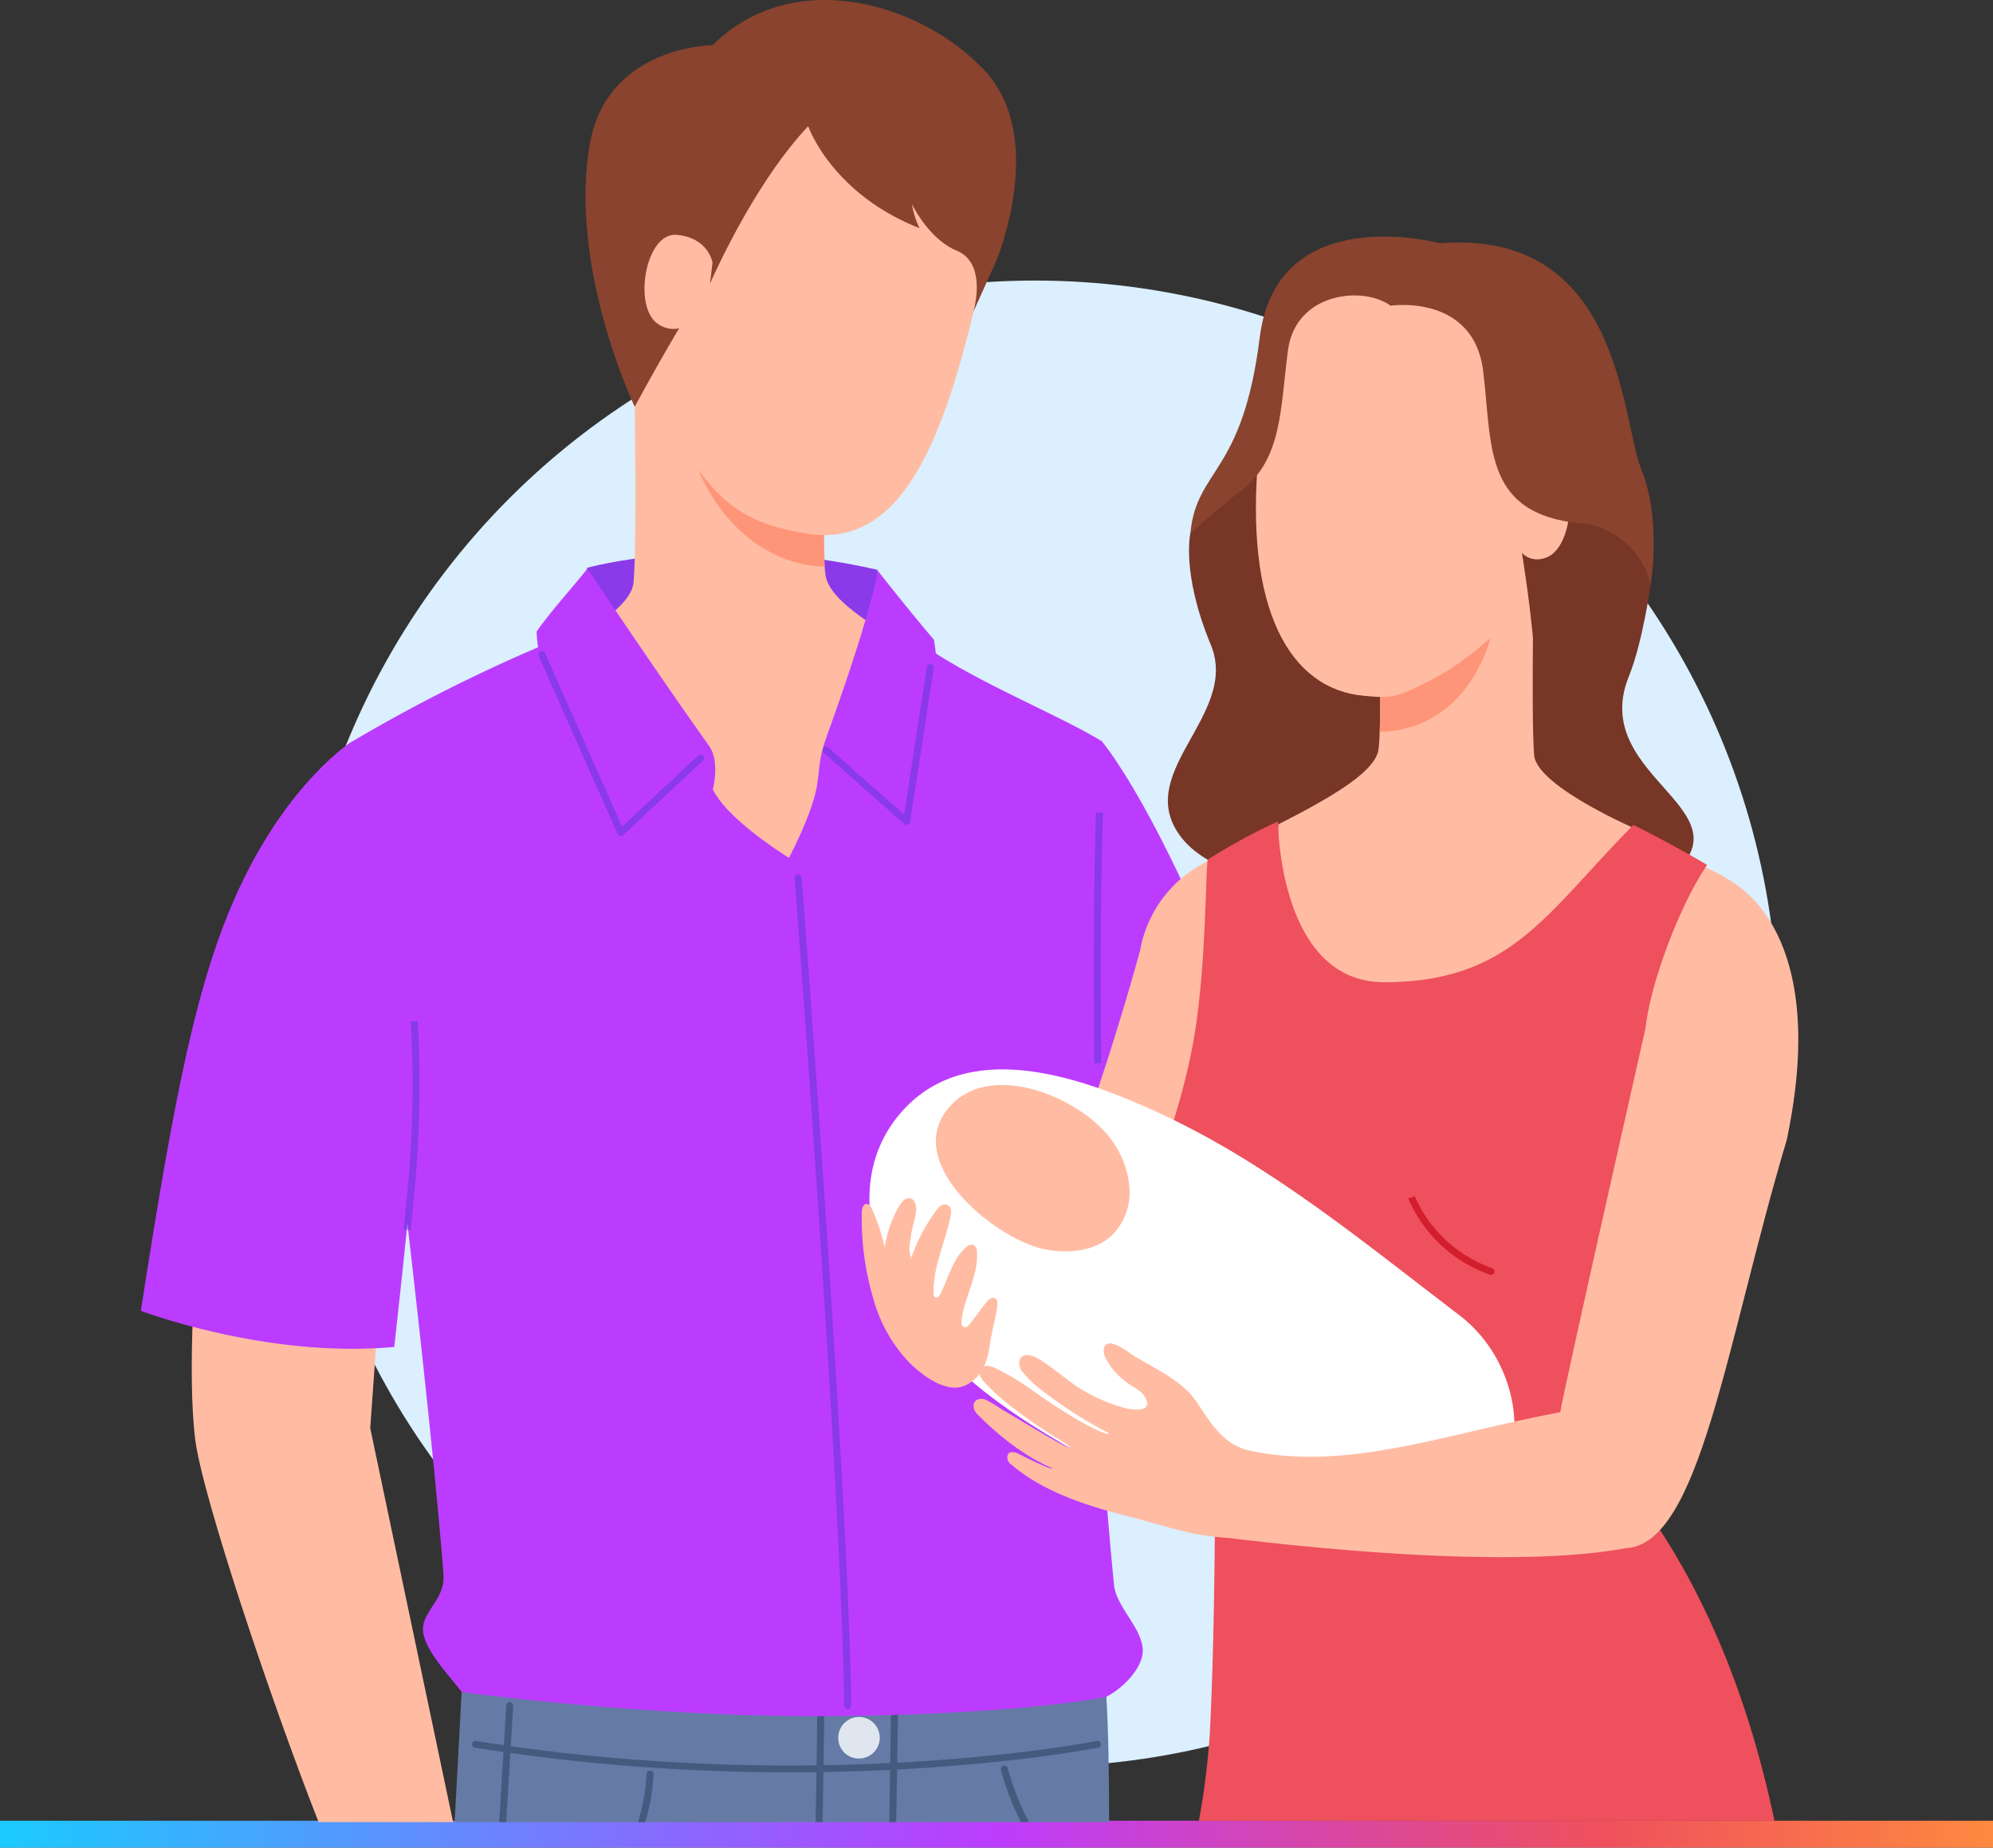
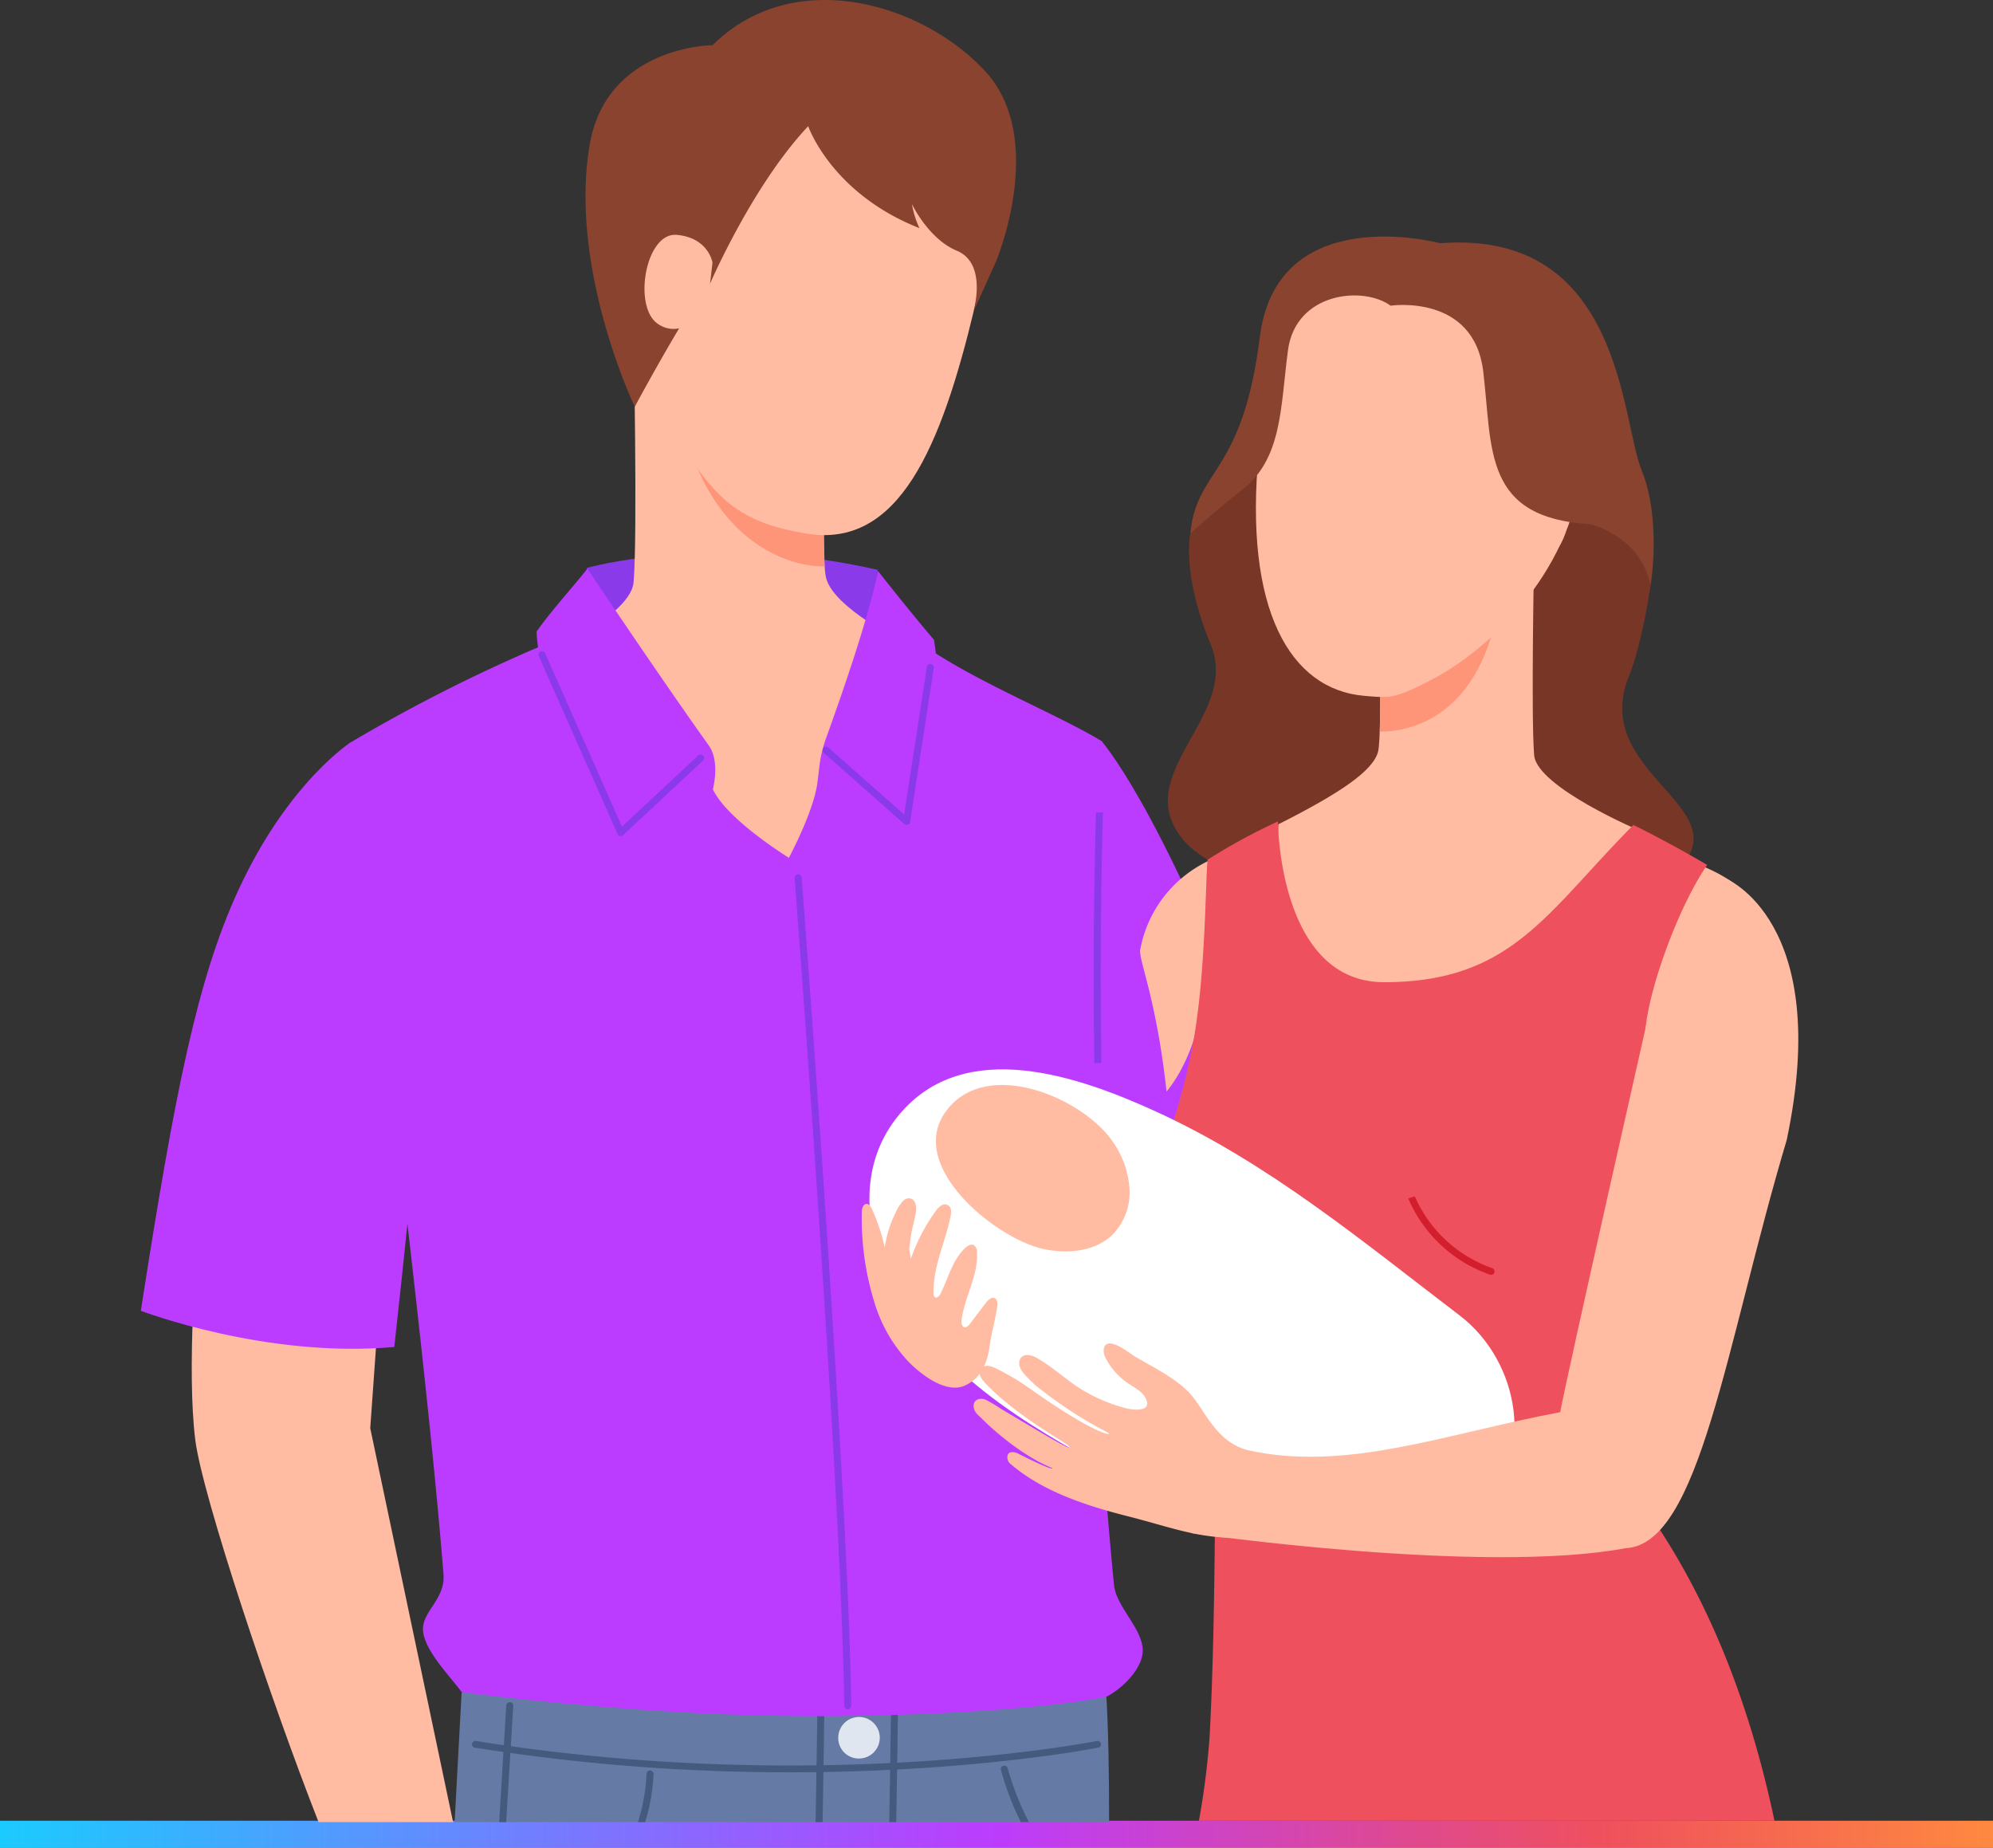
<svg xmlns="http://www.w3.org/2000/svg" width="370" height="343" viewBox="0 0 370 343">
  <rect x="0" y="0" width="370" height="343" fill="#333333" stroke="none" />
  <defs>
    <clipPath id="clip-path">
      <path id="Path_339" data-name="Path 339" d="M0,1.4H370v-5H0Z" transform="translate(0 0)" fill="none" />
    </clipPath>
    <linearGradient id="linear-gradient" y1="0.968" x2="0" y2="10.193" gradientUnits="objectBoundingBox">
      <stop offset="0" />
      <stop offset="0" stop-color="#1accff" />
      <stop offset="0.1" stop-color="#3aafff" />
      <stop offset="0.2" stop-color="#5b92ff" />
      <stop offset="0.3" stop-color="#7b75ff" />
      <stop offset="0.4" stop-color="#9c58ff" />
      <stop offset="0.5" stop-color="#bc3cfd" />
      <stop offset="0.6" stop-color="#cd43c7" />
      <stop offset="0.7" stop-color="#de4992" />
      <stop offset="0.8" stop-color="#ef505d" />
      <stop offset="0.9" stop-color="#f76d4e" />
      <stop offset="1" stop-color="#ff8a3f" />
      <stop offset="1" />
    </linearGradient>
    <linearGradient id="linear-gradient-2" y1="0.981" x2="1" y2="0.981" gradientUnits="objectBoundingBox">
      <stop offset="0" stop-color="#1accff" />
      <stop offset="0.1" stop-color="#3aafff" />
      <stop offset="0.2" stop-color="#5b92ff" />
      <stop offset="0.3" stop-color="#7b75ff" />
      <stop offset="0.4" stop-color="#9c58ff" />
      <stop offset="0.5" stop-color="#bc3cfd" />
      <stop offset="0.6" stop-color="#cd43c7" />
      <stop offset="0.7" stop-color="#de4992" />
      <stop offset="0.8" stop-color="#ef505d" />
      <stop offset="0.9" stop-color="#f76d4e" />
      <stop offset="1" stop-color="#ff8a3f" />
    </linearGradient>
  </defs>
  <g id="Group_1759" data-name="Group 1759" transform="translate(-115 -1968)">
    <g id="Group_439" data-name="Group 439" transform="translate(115 2309.6)" clip-path="url(#clip-path)">
      <g id="Group_437" data-name="Group 437" transform="translate(0 -182.6)" opacity="0">
        <g id="Group_436" data-name="Group 436">
          <path id="Path_337" data-name="Path 337" d="M0-107.4H370v185H0Z" transform="translate(0 107.4)" fill="url(#linear-gradient)" />
        </g>
      </g>
      <g id="Group_438" data-name="Group 438" transform="translate(0 -182.6)">
        <path id="Path_338" data-name="Path 338" d="M0-107.4H370v185H0Z" transform="translate(0 107.4)" fill="url(#linear-gradient-2)" />
      </g>
    </g>
    <g id="Group_680" data-name="Group 680" transform="translate(26.145 -70.032)">
      <g id="Group_679" data-name="Group 679" transform="translate(115 2038.032)">
-         <circle id="Ellipse_18" data-name="Ellipse 18" cx="137.95" cy="137.95" r="137.95" transform="translate(28.039 52.082)" fill="#dbefff" />
        <g id="Group_678" data-name="Group 678" transform="translate(0 0)">
          <g id="Group_676" data-name="Group 676">
            <g id="Group_675" data-name="Group 675">
              <g id="Group_665" data-name="Group 665" transform="translate(58.258 314.119)">
                <g id="Group_664" data-name="Group 664">
                  <path id="Path_611" data-name="Path 611" d="M1427.492,675.364c.014-9.558-.157-17.713-.55-24.138H1307.291s-.49,8.961-1.3,24.138Z" transform="translate(-1305.992 -651.226)" fill="#657ba6" />
                  <g id="Group_658" data-name="Group 658" transform="translate(3.227 9.061)">
                    <path id="Path_612" data-name="Path 612" d="M1367.28,663.339c34.039,0,56.867-4.508,57.207-4.578a.633.633,0,0,0,.5-.747.65.65,0,0,0-.77-.492c-.511.1-51.64,10.194-115.235,0a.649.649,0,0,0-.748.521.633.633,0,0,0,.536.727A371.032,371.032,0,0,0,1367.28,663.339Z" transform="translate(-1308.23 -657.509)" fill="#445b7f" />
                  </g>
                  <g id="Group_659" data-name="Group 659" transform="translate(67.005 3.786)">
                    <path id="Path_613" data-name="Path 613" d="M1353.754,674.2c.206-10.889.31-19.515.313-19.711a.644.644,0,0,0-.643-.642.652.652,0,0,0-.659.626c0,.2-.107,8.835-.313,19.727Z" transform="translate(-1352.452 -653.851)" fill="#445b7f" />
                  </g>
                  <g id="Group_660" data-name="Group 660" transform="translate(80.679 3.786)">
                    <path id="Path_614" data-name="Path 614" d="M1363.235,674.2c.195-10.629.312-19.528.314-19.711a.652.652,0,0,0-1.3-.016c0,.182-.12,9.093-.313,19.727Z" transform="translate(-1361.933 -653.851)" fill="#445b7f" />
                  </g>
                  <g id="Group_661" data-name="Group 661" transform="translate(8.267 1.874)">
                    <path id="Path_615" data-name="Path 615" d="M1313.028,674.79l1.314-21.62a.631.631,0,0,0-.627-.643.64.64,0,0,0-.675.616l-1.315,21.648Z" transform="translate(-1311.724 -652.525)" fill="#445b7f" />
                  </g>
                  <g id="Group_662" data-name="Group 662" transform="translate(34.029 14.548)">
                    <path id="Path_616" data-name="Path 616" d="M1330.94,670.9a36.029,36.029,0,0,0,1.549-8.959.651.651,0,0,0-1.3,0,35,35,0,0,1-1.6,8.959Z" transform="translate(-1329.587 -661.313)" fill="#445b7f" />
                  </g>
                  <g id="Group_663" data-name="Group 663" transform="translate(101.396 13.656)">
                    <path id="Path_617" data-name="Path 617" d="M1380.019,671.177h1.5a51.759,51.759,0,0,1-3.933-10,.65.65,0,0,0-.783-.469.631.631,0,0,0-.483.761A50.91,50.91,0,0,0,1380.019,671.177Z" transform="translate(-1376.298 -660.695)" fill="#445b7f" />
                  </g>
                  <path id="Path_618" data-name="Path 618" d="M1355.374,658.328a3.854,3.854,0,1,1,3.854,3.745A3.8,3.8,0,0,1,1355.374,658.328Z" transform="translate(-1284.155 -649.741)" fill="#dfe6ef" />
                </g>
              </g>
              <path id="Path_619" data-name="Path 619" d="M1323.031,507.384s23.361-6.618,53.965.372l-.487,17.878h-53.4Z" transform="translate(-1240.199 -401.97)" fill="#8a3ae9" />
              <path id="Path_620" data-name="Path 620" d="M1386,590.829s6.564,30.807,13.7,34.714,40.933,13.848,77.864,17.993l3.029-21.466s-50.675-22.882-58.959-23.378l-5.68-15.585Z" transform="translate(-1212.354 -367.231)" fill="#d87e66" />
              <path id="Path_621" data-name="Path 621" d="M1401.994,508.741s-1.764,7.414,3.784,20.775-15.7,24.216-4.828,36.531,68.676,21.427,88.2,7.937-13.626-19.243-5.773-38.584c2.563-6.313,4.038-16.936,4.038-16.936L1482.954,491l-67.866-4.175Z" transform="translate(-1207.133 -409.808)" fill="#773626" />
              <g id="Group_666" data-name="Group 666" transform="translate(69.392 62.177)">
                <path id="Path_622" data-name="Path 622" d="M1371.529,476.535s-1.125,40.771,0,45.082,8.392,9.353,22.816,16.623c0,0-3.179,41.994-30.32,41.433s-46.005-35.372-50.313-41.555c0,0,21.477-8.368,22.094-15.707.739-8.789,0-45.877,0-45.877Z" transform="translate(-1313.712 -476.535)" fill="#ffbca3" />
                <path id="Path_623" data-name="Path 623" d="M1333.964,476.535h28.609s-.639,30.819-.264,42.974C1353,519.582,1334.792,511.588,1333.964,476.535Z" transform="translate(-1304.756 -476.535)" fill="#ff9578" />
              </g>
              <g id="Group_667" data-name="Group 667" transform="translate(82.558)">
                <path id="Path_624" data-name="Path 624" d="M1330.509,473.365c-3.615,22.526,5.951,39.8,13.322,47.788,5.19,5.62,11.259,7.057,16.723,8.027,17.455,3.1,25.314-16.17,31.479-41.932,9.005-37.626-.867-41.677-22.429-45.511C1345.577,437.465,1334.677,447.39,1330.509,473.365Z" transform="translate(-1319.799 -430.17)" fill="#ffbca3" />
                <path id="Path_625" data-name="Path 625" d="M1399.071,481.915s9.52-22.687-1.989-35.225-35.448-19.91-50.668-4.875c0,0-19.725.081-22.825,18.609-3.848,23.008,8.389,48.51,8.389,48.51s10.969-20.4,13.979-22.852c0,0,7.862-18.256,18.225-29.235,0,0,4.265,12.461,20.66,18.933a16.456,16.456,0,0,1-1.4-4.471s3.049,6.461,8.332,8.659c5.446,2.269,3.35,10.287,3.08,11.307Z" transform="translate(-1322.841 -433.423)" fill="#89432e" />
                <path id="Path_626" data-name="Path 626" d="M1343.059,468.818s-.712-4.634-6.655-5.162c-5.743-.508-8.146,13.179-3.594,16.457s9.217-2.466,9.217-2.466Z" transform="translate(-1319.485 -420.06)" fill="#ffbca3" />
              </g>
              <g id="Group_668" data-name="Group 668" transform="translate(211.105 102.977)">
                <path id="Path_627" data-name="Path 627" d="M1430.559,504.825s.911,33.069,0,36.566-6.809,7.583-18.511,13.482c0,0-2.384,34.968,19.634,34.511s44.133-28.23,47.629-33.246c0,0-19.275-8.148-19.774-14.1-.6-7.129,0-37.209,0-37.209Z" transform="translate(-1411.973 -504.825)" fill="#ffbca3" />
                <path id="Path_628" data-name="Path 628" d="M1448.067,504.825H1424.86s.626,22.976.322,32.838C1432.73,537.723,1447.395,532.983,1448.067,504.825Z" transform="translate(-1406.274 -504.825)" fill="#ff9578" />
              </g>
              <g id="Group_669" data-name="Group 669" transform="translate(194.848 43.911)">
                <path id="Path_629" data-name="Path 629" d="M1469.791,505.329c-2.27,21.114-18.78,34.955-27.75,39.626-7.048,3.67-7.755,3.606-12.9,3.141-13.544-1.226-22.351-15.785-19.457-45.495,3.491-35.839,16.637-37.6,34.055-36.024C1466.364,468.623,1472.406,480.984,1469.791,505.329Z" transform="translate(-1396.969 -462.842)" fill="#ffbca3" />
-                 <path id="Path_630" data-name="Path 630" d="M1443.382,510.175s1.288,7.735,2.047,15.745l12.746-23.74-9.325-10.159Z" transform="translate(-1381.825 -451.422)" fill="#773626" />
                <path id="Path_631" data-name="Path 631" d="M1443.749,497.284s.108-3.89,5.573-2.909c5.283.949,4.09,13.828-.8,15.658s-6.465-4.167-6.465-4.167Z" transform="translate(-1382.412 -450.451)" fill="#ffbca3" />
                <path id="Path_632" data-name="Path 632" d="M1437.872,476.706s15.46-2.308,17.2,12.233-.056,27.15,19.885,28.344c0,0,9.188,2.035,11.181,11.333,0,0,2.1-12.113-1.7-21.47s-3.673-44.65-37.356-42.03c0,0-30.307-8.19-33.5,17.458S1401.8,506.864,1400.7,519c0,0,5.068-4.622,9.5-8.026,7.553-5.8,7.2-15.2,8.616-25.971S1432.761,472.973,1437.872,476.706Z" transform="translate(-1400.7 -463.87)" fill="#89432e" />
              </g>
              <path id="Path_633" data-name="Path 633" d="M1392.242,528.86s14.931,16.919,36.553,81.384c0,0-15.17,15.954-45.447,11.721C1383.348,621.965,1379,549.381,1392.242,528.86Z" transform="translate(-1213.828 -391.219)" fill="#bb3cff" />
-               <path id="Path_634" data-name="Path 634" d="M1428.29,555.727s-16.692,62.171-31.2,73.663a590.883,590.883,0,0,0-77.489,6.09s-5.6,13.349.434,21.488c0,0,78.573,7.489,96.155-4.557s25.08-48.31,25.08-48.31S1450.362,571.107,1428.29,555.727Z" transform="translate(-1242.762 -379.338)" fill="#ffbca3" />
              <path id="Path_635" data-name="Path 635" d="M1394.24,560.985c-.18,2.166,3.026,9.145,4.9,26.245,9.637-11.771,8.2-34.757,9.1-43.393A22.8,22.8,0,0,0,1394.24,560.985Z" transform="translate(-1208.712 -384.596)" fill="#ffbca3" />
              <path id="Path_636" data-name="Path 636" d="M1470.467,544.777c-4.829,8.222-26.153,41.335-3.121,60.381.889.735,16.38-45.662,16.38-45.662C1482.686,551.182,1476.3,547.123,1470.467,544.777Z" transform="translate(-1181.024 -384.181)" fill="#ffbca3" />
              <path id="Path_637" data-name="Path 637" d="M1406.229,709.249a145.044,145.044,0,0,1-1.972,15.427H1511.11c-4-18.962-11.153-40.1-24.237-58.355,1.086-15.853,3.872-39.08,8.558-58.73-.495-.562-10.195-11.327-8.241-30.132.837-8.048,6.238-22.667,11.422-30.226-7.055-4.178-13.691-7.42-13.691-7.42-16.187,16.3-22.607,29.19-46.283,29.19-19.634,0-19.709-29.848-19.709-29.848a108.572,108.572,0,0,0-13.061,7.116c-.417,4.017-.335,20.83-2.625,33.605-2.632,14.695-7,21.9-7,30.036,0,15.465,9.848,23.159,10.094,27.755,1.02,19.1.9,28.716.9,28.716S1407.2,692.052,1406.229,709.249Z" transform="translate(-1207.823 -386.667)" fill="#ef505d" />
              <path id="Path_638" data-name="Path 638" d="M1432.823,716.029c2.713-1.3,7.123-5.4,6.727-9.056-.44-4.047-4.931-7.745-5.319-11.722-8.662-88.995-2.194-156.554-2.194-156.554-7.471-4.57-21.348-10.217-30.87-16.332l-.34-2.512c-5.195-6.116-10.4-12.794-10.4-12.794-1.3,6.314-4.233,16-9.591,30.868-1.371,3.809-1.247,5.721-1.723,8.816-.813,5.291-5.235,13.554-5.235,13.554s-11.43-7.019-14.116-12.718c0,0,1.4-5.117-.753-8.134-9.132-12.775-22.546-32.829-22.546-32.829-2.126,2.8-6.675,7.732-9.41,11.67a19.049,19.049,0,0,0,.267,2.928,300.9,300.9,0,0,0-34.5,17.483c-.4,4.818,12.983,104.96,16.933,154.6.37,4.667-4.021,6.9-3.8,10.419.236,3.78,5.222,8.746,7.171,11.458,0,0,35.7,4.919,70.86,4.442S1432.823,716.029,1432.823,716.029Z" transform="translate(-1253.564 -401.056)" fill="#bb3cff" />
              <g id="Group_670" data-name="Group 670" transform="translate(176.901 150.822)">
                <path id="Path_639" data-name="Path 639" d="M1389.972,538c-.433.019-.867.025-1.3.012-.3,10.408-.571,26.491-.3,46.571.428-.046.864-.071,1.3-.084C1389.4,564.436,1389.674,548.381,1389.972,538Z" transform="translate(-1388.257 -538)" fill="#4138c7" opacity="0.4" style="isolation: isolate" />
              </g>
              <path id="Path_640" data-name="Path 640" d="M1295.7,702.426h24.969c-6.532-31.126-15.381-73.13-15.381-73.13l2.616-36.66-34.186-2.6c-.79,5.737-2.5,28.657-.92,41.38C1274.1,641.864,1287.007,680.318,1295.7,702.426Z" transform="translate(-1262.698 -364.169)" fill="#ffbca3" />
              <path id="Path_641" data-name="Path 641" d="M1304.789,528.86s-11.779,7.42-21.089,27.614c-7.614,16.512-11.78,37.379-18.1,78.082,0,0,23.175,8.885,47.052,6.715,0,0,2.69-24.213,3.321-32.171C1318.9,572.157,1311.471,542.056,1304.789,528.86Z" transform="translate(-1265.597 -391.219)" fill="#bb3cff" />
              <g id="Group_671" data-name="Group 671" transform="translate(48.789 189.586)">
-                 <path id="Path_642" data-name="Path 642" d="M1299.426,603.554c.437.023.868.068,1.3.124.432-4.226.806-8.078,1-10.456a208.931,208.931,0,0,0,.31-28.338l-1.278-.006a207.174,207.174,0,0,1-.33,28.231C1300.234,595.483,1299.859,599.331,1299.426,603.554Z" transform="translate(-1299.426 -564.878)" fill="#4138c7" opacity="0.4" style="isolation: isolate" />
-               </g>
+                 </g>
              <g id="Group_672" data-name="Group 672" transform="translate(73.82 120.893)">
                <path id="Path_643" data-name="Path 643" d="M1332.062,551.566a.674.674,0,0,1-.13-.013.656.656,0,0,1-.466-.374l-14.628-33.017a.651.651,0,0,1,1.19-.528l14.259,32.18,14.145-13.214a.651.651,0,0,1,.889.952l-14.813,13.837A.654.654,0,0,1,1332.062,551.566Z" transform="translate(-1316.782 -517.247)" fill="#4138c7" opacity="0.4" style="isolation: isolate" />
              </g>
              <g id="Group_673" data-name="Group 673" transform="translate(126.557 123.29)">
                <path id="Path_644" data-name="Path 644" d="M1368.961,548.763a.654.654,0,0,1-.431-.164l-14.961-13.232a.651.651,0,0,1,.862-.976l14.069,12.443,4.214-27.37a.651.651,0,1,1,1.286.2l-4.394,28.549a.652.652,0,0,1-.423.513A.645.645,0,0,1,1368.961,548.763Z" transform="translate(-1353.349 -518.91)" fill="#4138c7" opacity="0.4" style="isolation: isolate" />
              </g>
              <g id="Group_674" data-name="Group 674" transform="translate(121.378 162.305)">
                <path id="Path_645" data-name="Path 645" d="M1359.642,700.979h-.01c-.36,0-.659-.427-.665-.786-.549-40.319-9.12-152.367-9.207-153.494a.686.686,0,0,1,.6-.735.648.648,0,0,1,.7.583c.087,1.126,8.663,113.279,9.214,153.639C1360.275,700.542,1360,700.979,1359.642,700.979Z" transform="translate(-1349.758 -545.962)" fill="#4138c7" opacity="0.4" style="isolation: isolate" />
              </g>
            </g>
            <path id="Path_646" data-name="Path 646" d="M1444.339,600.75A24.464,24.464,0,0,1,1429.96,587.4a11.929,11.929,0,0,1-1.219.407,25.7,25.7,0,0,0,15.178,14.157.563.563,0,0,0,.212.036.641.641,0,0,0,.208-1.246Z" transform="translate(-1193.452 -365.334)" fill="#d31e2d" />
          </g>
          <path id="Path_647" data-name="Path 647" d="M1468.954,616.747c-18.169-13.845-35.512-28.321-56.4-37.857-14.226-6.5-35.376-13.964-47.566.493-7.393,8.767-6.8,20.4-2.1,30.109,8.521,17.62,25.073,27.284,41.654,36.29,11.589,6.3,59.468,14.119,67.423,7.448.079-.068.159-.134.238-.2C1483.341,643.387,1480.208,625.321,1468.954,616.747Z" transform="translate(-1224.121 -372.552)" fill="#fff" />
          <g id="Group_677" data-name="Group 677" transform="translate(154.608 249.393)">
            <path id="Path_648" data-name="Path 648" d="M1423.552,626.133c-6.147-1.743-7.974-7.942-10.965-10.879-2.749-2.7-6.473-4.5-9.823-6.471-1.021-.6-5.116-4.022-5.779-1.549a2.781,2.781,0,0,0,.362,1.911,12.782,12.782,0,0,0,3.789,4.374c1.276.979,3.013,1.614,3.692,3.187,1.1,2.55-2.756,1.989-4.132,1.578a31.477,31.477,0,0,1-8.75-3.955c-2.442-1.682-4.667-3.682-7.226-5.182-.937-.55-2.227-1-3.021-.254-.82.766-.386,2.182.384,3a23.226,23.226,0,0,0,2.367,2.371c8.19,6.5,13.606,8.627,13.5,8.828-.209.394-4.585-1.193-14.579-8.271a45.113,45.113,0,0,0-6.378-3.807,4.139,4.139,0,0,0-1.545-.5,1.5,1.5,0,0,0-1.4.662c-.44.779.163,1.718.76,2.383a42.516,42.516,0,0,0,4.468,4.1c6.108,4.915,11.706,7.621,11.343,8.025-.28.31-6.776-3.671-12.608-7.106a28.863,28.863,0,0,0-2.944-1.758c-.939-.423-2.215-.118-2.266,1.021-.055,1.217.891,1.824,1.637,2.574,2.37,2.384,7.73,6.979,13.017,9.1-.18.47-6.127-2.579-6.48-2.748-.528-.252-1.555-.466-1.834.26a1.523,1.523,0,0,0,.539,1.716c6.078,5.219,14.33,7.808,22,9.757,6.9,1.751,11.566,3.594,18.142,3.918C1429.247,642.887,1425.871,626.789,1423.552,626.133Z" transform="translate(-1372.798 -606.347)" fill="#ffbca3" />
          </g>
          <path id="Path_649" data-name="Path 649" d="M1387.969,603.545c4.462.932,9.591.469,12.83-2.736a11.267,11.267,0,0,0,3.091-8.375,17.02,17.02,0,0,0-2.948-8.58c-5.356-8.2-23.122-15.932-30.826-6.3C1361.862,587.867,1379.179,601.709,1387.969,603.545Z" transform="translate(-1220.337 -371.663)" fill="#ffbca3" />
          <path id="Path_650" data-name="Path 650" d="M1366.017,588.2a1.647,1.647,0,0,1,.985-.526c1.41-.127,1.614,1.586,1.451,2.589-.265,1.631-.806,3.228-.995,4.869-.071.6-.161,1.206-.229,1.811-.056.506.374,1.741.235,2.093a34.061,34.061,0,0,1,4.768-9.139,3.451,3.451,0,0,1,.9-.875,1.147,1.147,0,0,1,1.834.89,3.681,3.681,0,0,1-.107,1.214c-.985,4.833-3.251,9.206-3.123,14.22a.805.805,0,0,0,.251.688c.368.241.8-.206,1-.6,1.5-2.935,2.236-6.416,4.7-8.61.42-.375,1.017-.718,1.517-.462a1.5,1.5,0,0,1,.594,1.324c.255,4.311-2.323,8.313-2.863,12.549-.066.524-.005,1.22.506,1.348.419.105.789-.28,1.05-.625q1.491-1.956,2.978-3.914c.411-.539,1.08-1.141,1.668-.806.48.273.479.953.407,1.5-.307,2.344-1.007,4.619-1.336,6.947l-.027.2c-.449,3.184-1.468,6.108-4.621,7.539-3.58,1.624-8.365-2.205-10.648-4.594a27.6,27.6,0,0,1-5.923-10.087,52.722,52.722,0,0,1-2.581-17.47c0-.674.238-1.57.911-1.558.478.01.778.506.975.942a36.711,36.711,0,0,1,2.375,7.125,21.134,21.134,0,0,1,2-6.415A7.992,7.992,0,0,1,1366.017,588.2Z" transform="translate(-1224.559 -365.214)" fill="#ffbca3" />
          <path id="Path_651" data-name="Path 651" d="M1400.815,668.029s54.06,7.8,80.607,2.808c13.853-.577,18.668-38.015,29.94-75.786,8.6-40.757-11.408-48.572-11.408-48.572s-2.256,7.624-6.213,9.683c-3.867,1.061-6.542,9.079-6.542,9.079s-17.3,76.372-17.879,80.339c-21.316,3.986-39.737,11.195-58.157,7.028C1411.146,652.607,1400.917,660.534,1400.815,668.029Z" transform="translate(-1205.802 -383.428)" fill="#ffbca3" />
        </g>
      </g>
    </g>
  </g>
</svg>